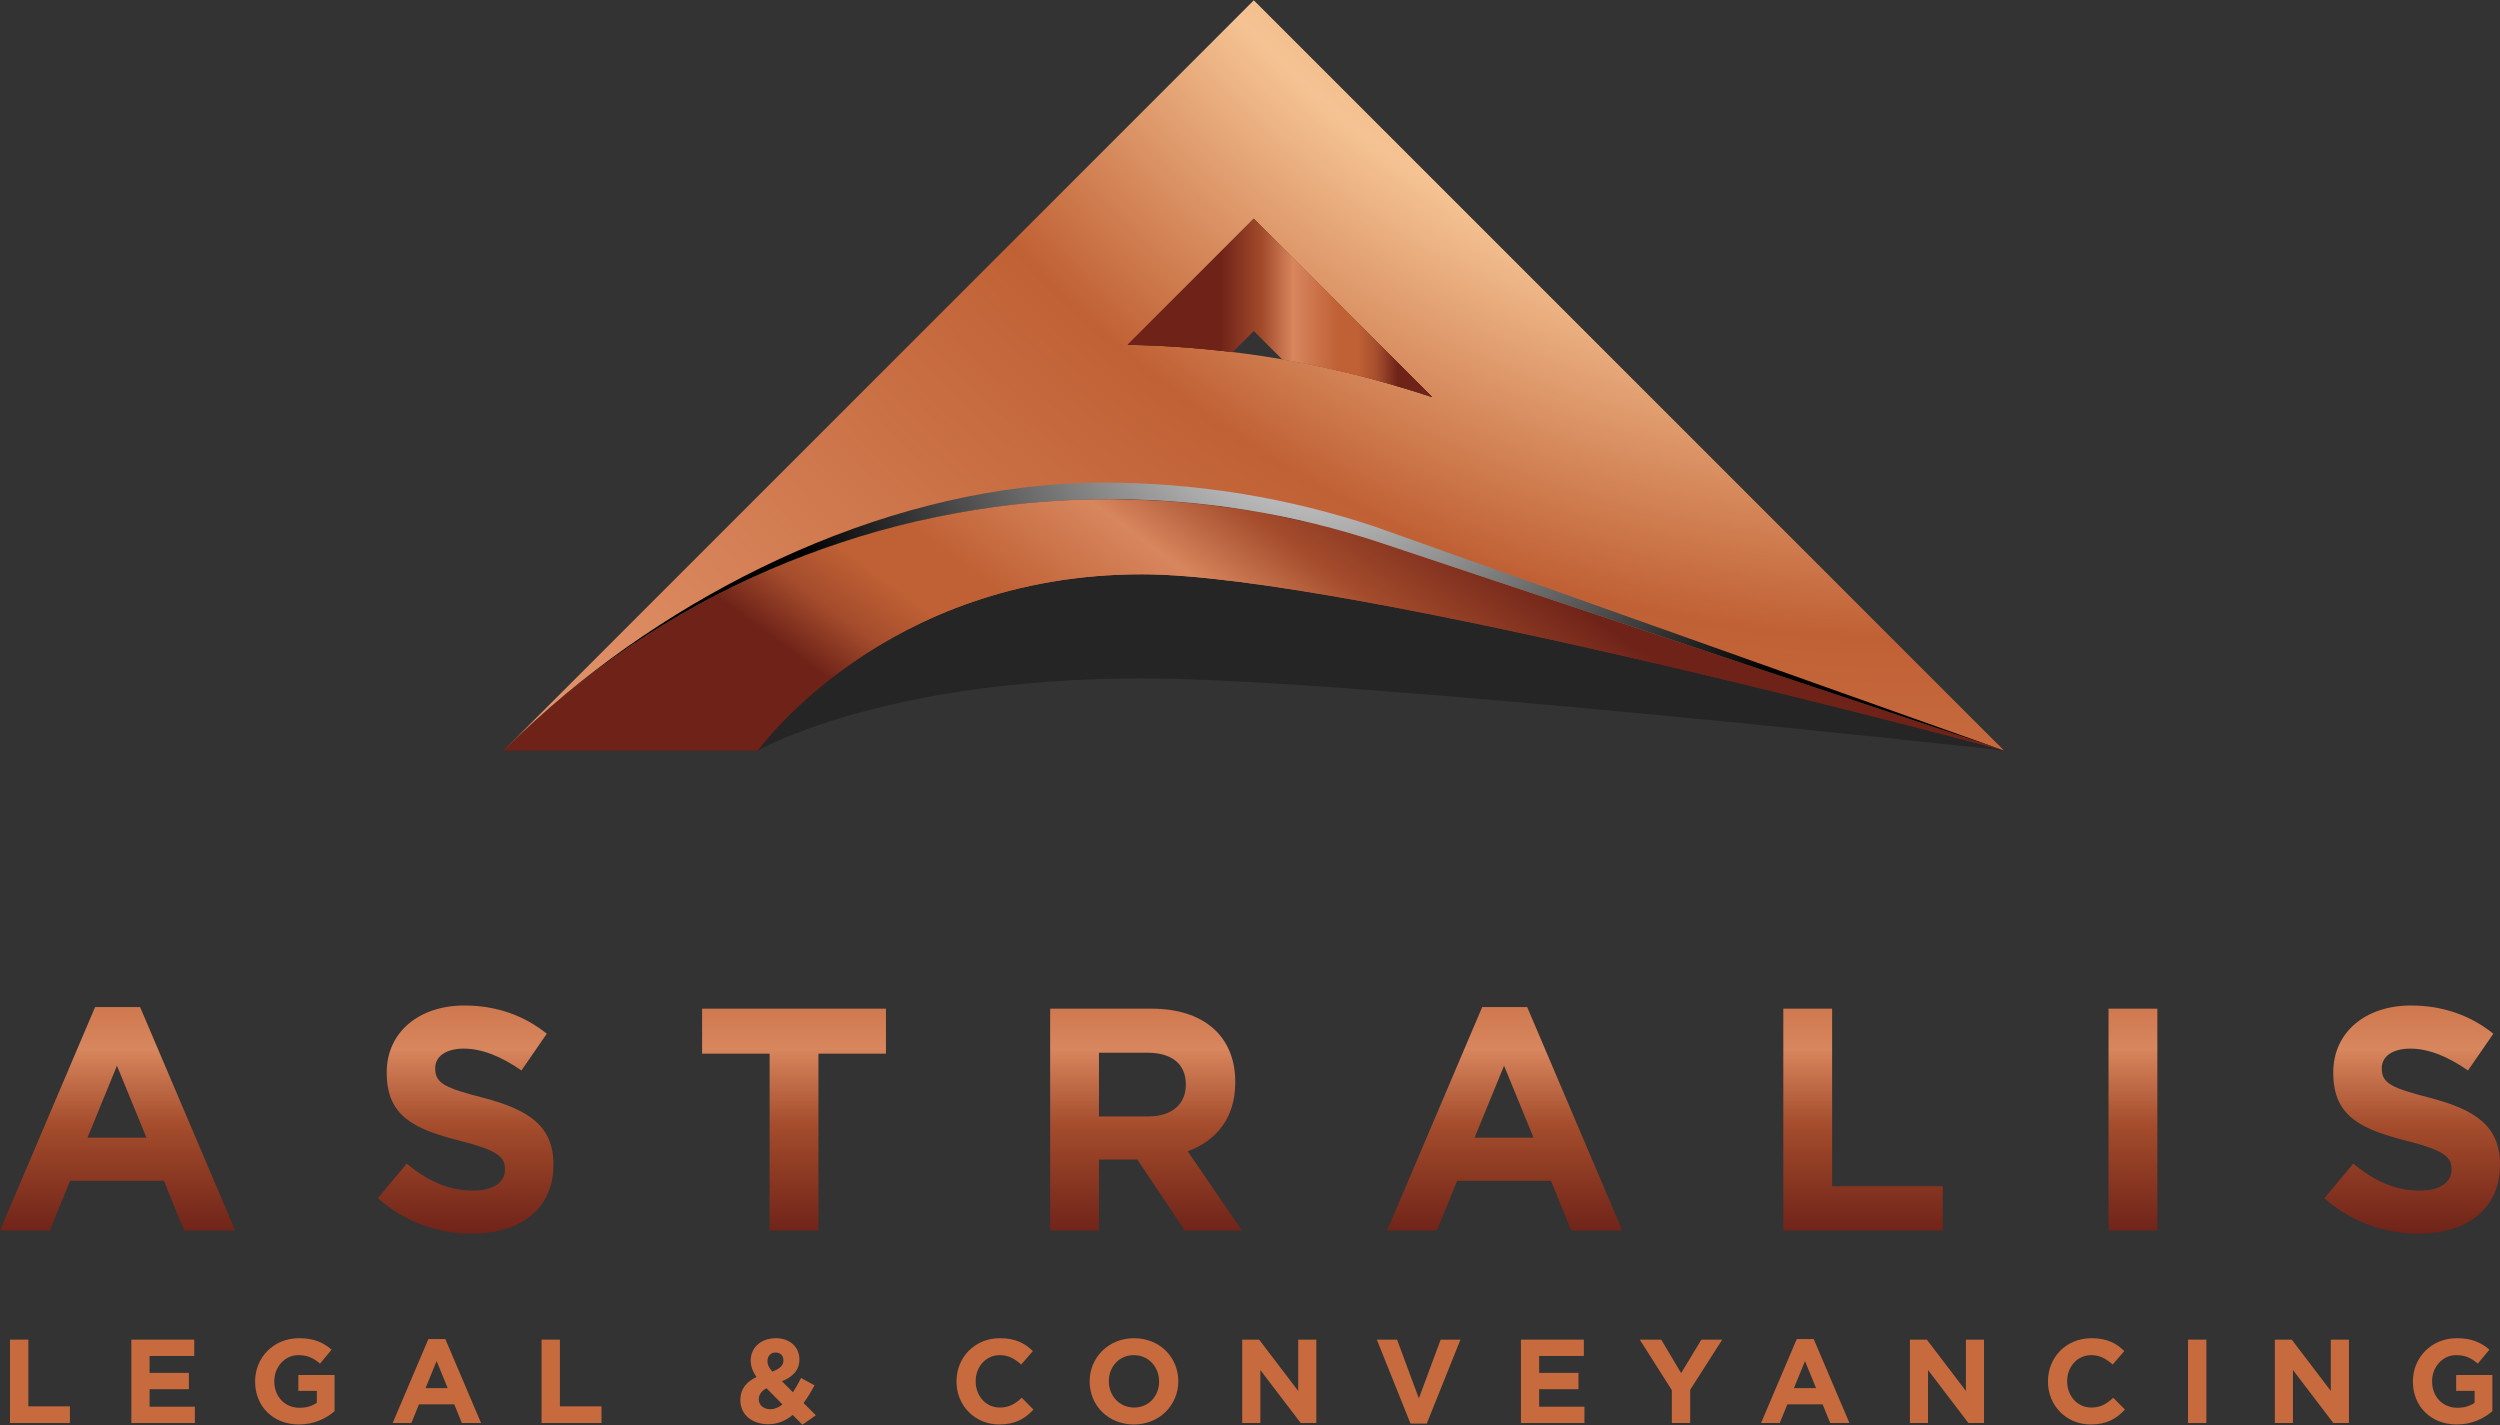
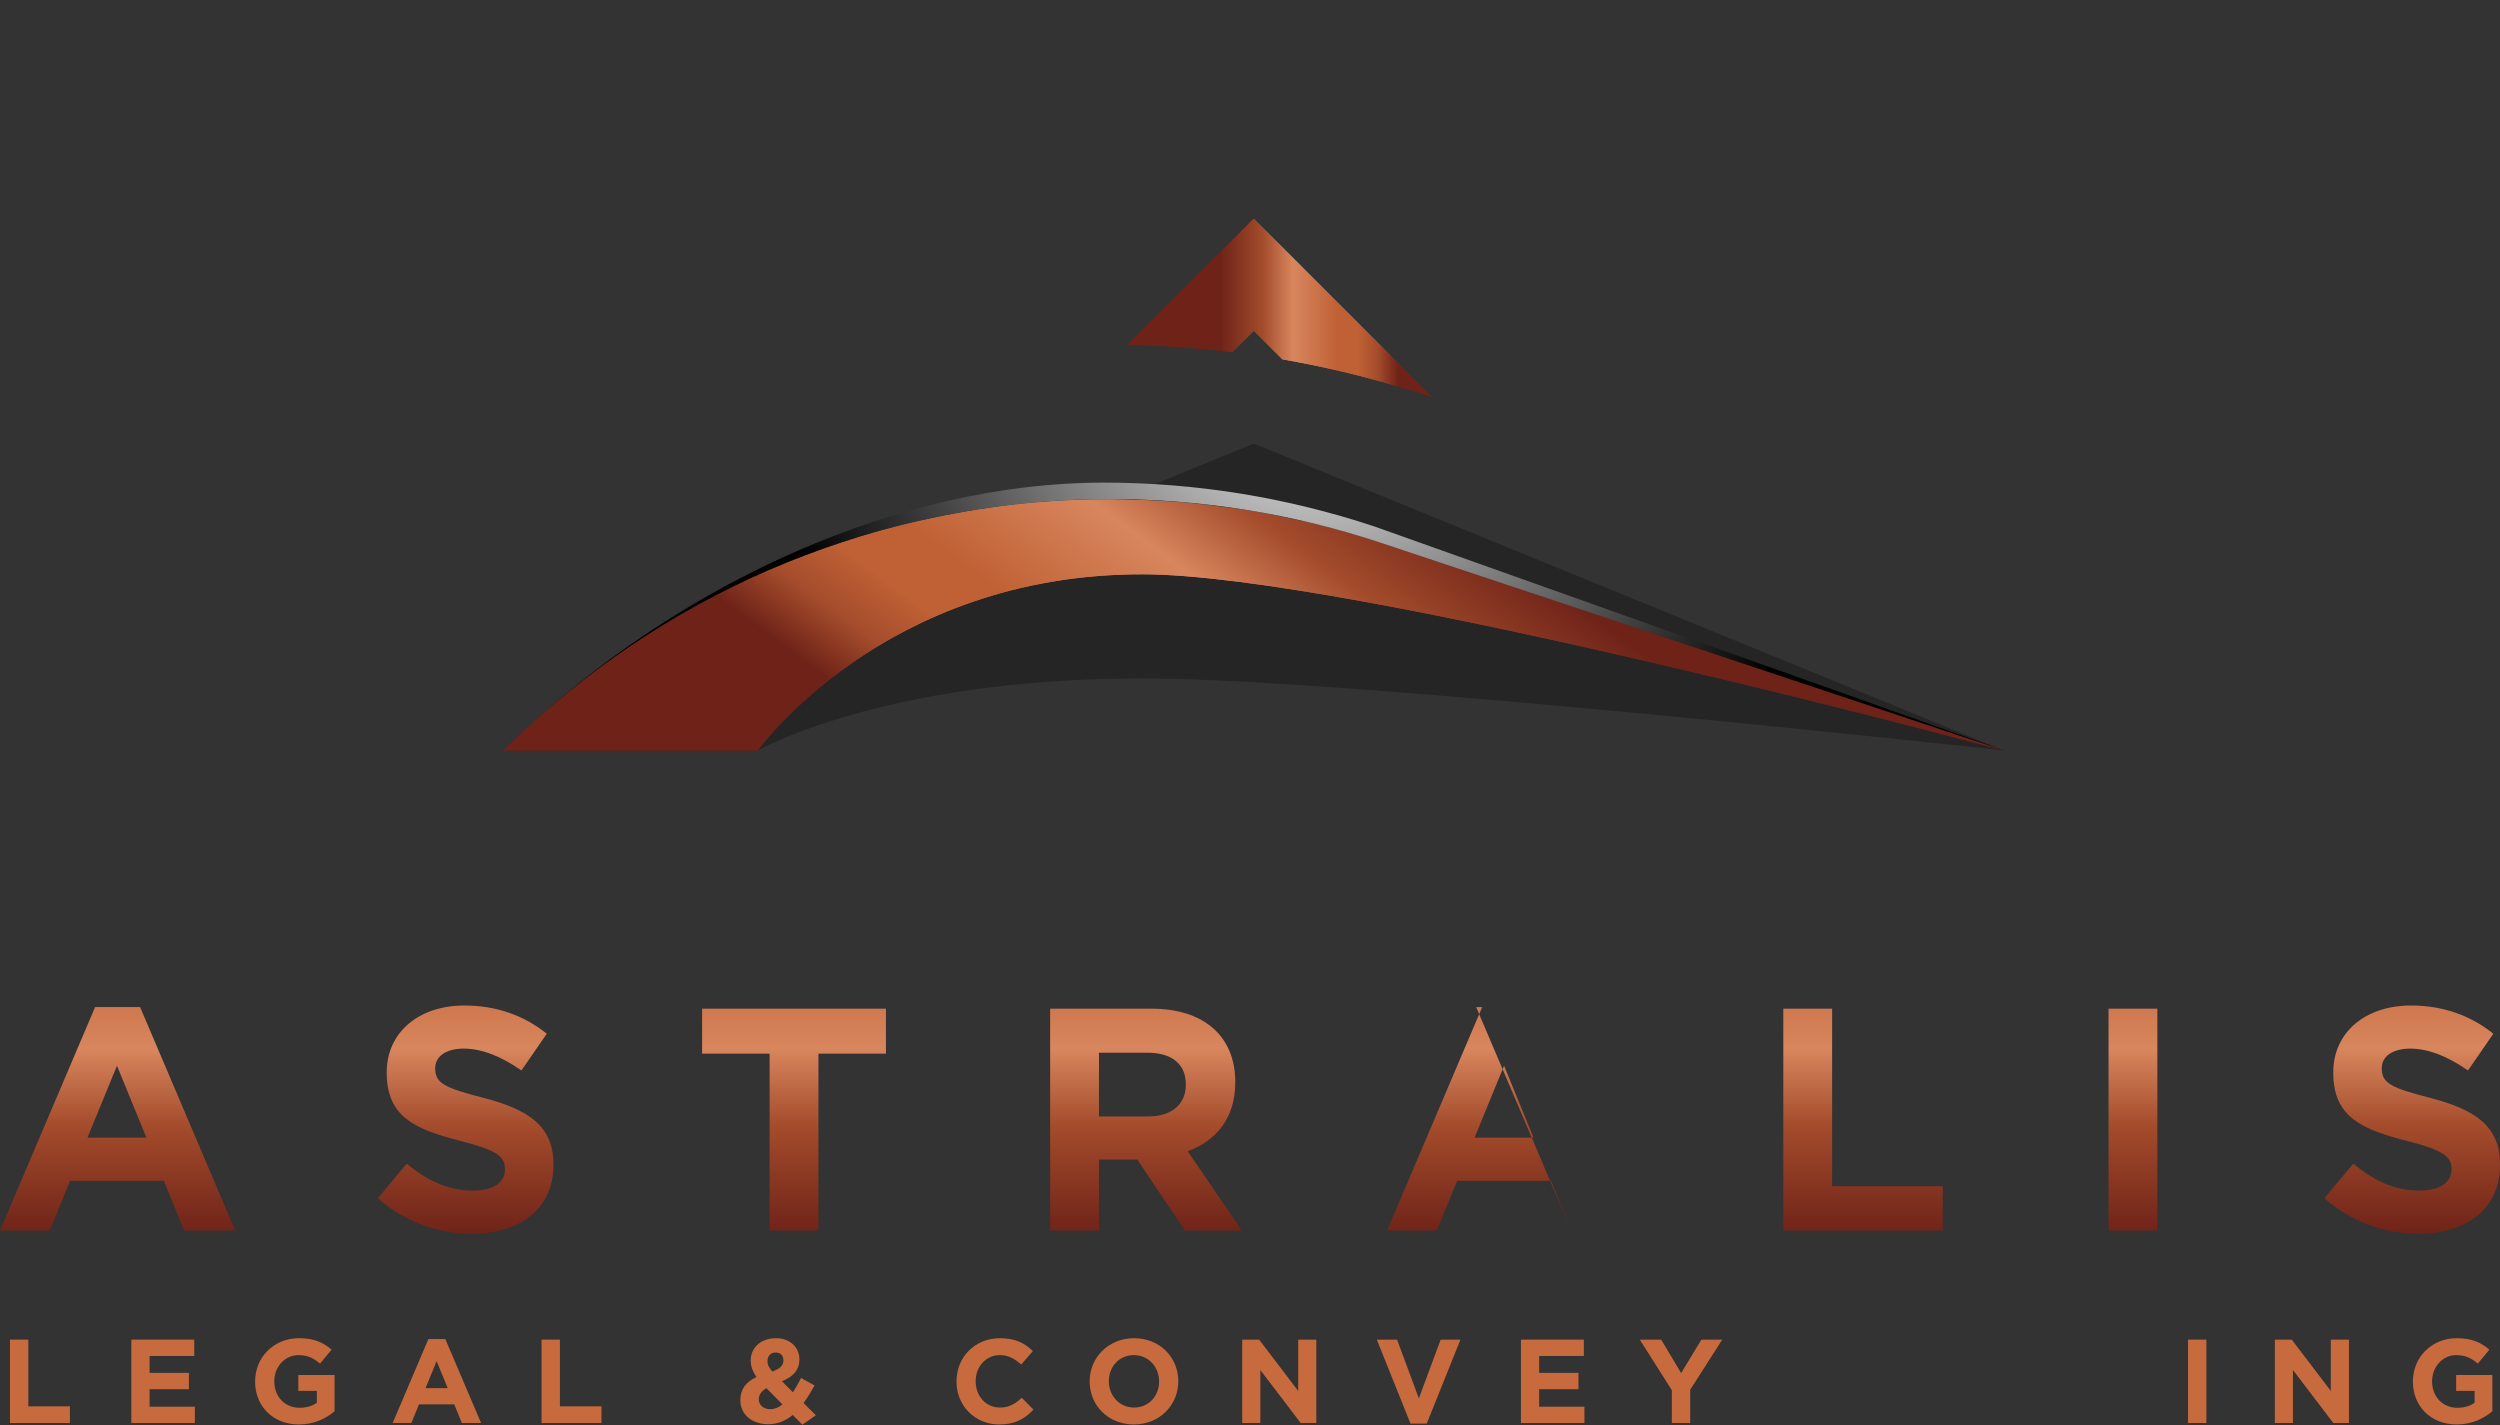
<svg xmlns="http://www.w3.org/2000/svg" xmlns:xlink="http://www.w3.org/1999/xlink" viewBox="0 0 600 342" width="600px" height="342px">
  <rect x="0" y="0" width="600" height="342" fill="#333333" stroke="none" />
  <defs>
    <linearGradient id="linear-gradient" x1="272.868" y1="218.014" x2="345.461" y2="119.914" gradientUnits="userSpaceOnUse">
      <stop offset="0" stop-color="#6e2218" />
      <stop offset=".115" stop-color="#a44c2c" />
      <stop offset=".229" stop-color="#c06135" />
      <stop offset=".341" stop-color="#c06135" />
      <stop offset=".59" stop-color="#d8865e" />
      <stop offset=".758" stop-color="#a44c2c" />
      <stop offset="1" stop-color="#6e2218" />
    </linearGradient>
    <radialGradient id="radial-gradient" cx="455.697" cy="-134.036" fx="455.697" fy="-134.036" r="608.875" gradientUnits="userSpaceOnUse">
      <stop offset="0" stop-color="#eba77c" />
      <stop offset=".118" stop-color="#c06135" />
      <stop offset=".345" stop-color="#f5c393" />
      <stop offset=".471" stop-color="#c06135" />
      <stop offset=".764" stop-color="#e69971" />
      <stop offset=".812" stop-color="#e79d74" />
      <stop offset=".867" stop-color="#ecab7f" />
      <stop offset=".894" stop-color="#f0b587" />
      <stop offset=".911" stop-color="#e9ac7f" />
      <stop offset=".939" stop-color="#d8946a" />
      <stop offset=".974" stop-color="#bc6d48" />
      <stop offset="1" stop-color="#a44c2c" />
    </radialGradient>
    <linearGradient id="linear-gradient-2" x1="335.614" y1="73.9" x2="292.75" y2="73.9" xlink:href="#linear-gradient" />
    <linearGradient id="linear-gradient-3" x1="335.614" y1="73.9" x2="292.75" y2="73.9" xlink:href="#linear-gradient" />
    <radialGradient id="radial-gradient-2" cx="316.16" cy="85.116" fx="316.16" fy="85.116" r="132.401" gradientUnits="userSpaceOnUse">
      <stop offset="0" stop-color="#fff" />
      <stop offset="1" stop-color="#000" />
    </radialGradient>
    <linearGradient id="linear-gradient-4" x1="300" y1="187.237" x2="300" y2="296.603" xlink:href="#linear-gradient" />
  </defs>
  <g isolation="isolate">
    <g id="Layer_1" data-name="Layer 1">
      <g>
        <g>
          <path d="m2.398,341.526v-20.012h4.403v16.009h9.977v4.003H2.398Z" fill="#c76b3e" />
          <path d="m31.525,341.526v-20.012h15.096v3.917h-10.721v4.059h9.434v3.918h-9.434v4.202h10.863v3.916h-15.238Z" fill="#c76b3e" />
          <path d="m71.746,341.87c-6.233,0-10.521-4.375-10.521-10.292v-.057c0-5.69,4.431-10.349,10.493-10.349,3.602,0,5.775.972,7.862,2.744l-2.773,3.345c-1.544-1.287-2.915-2.031-5.232-2.031-3.201,0-5.746,2.831-5.746,6.233v.057c0,3.659,2.516,6.346,6.061,6.346,1.601,0,3.03-.401,4.145-1.201v-2.859h-4.431v-3.802h8.69v8.69c-2.058,1.745-4.887,3.174-8.547,3.174Z" fill="#c76b3e" />
          <path d="m110.85,341.526l-1.83-4.488h-8.462l-1.83,4.488h-4.488l8.577-20.155h4.059l8.577,20.155h-4.603Zm-6.061-14.866l-2.658,6.489h5.317l-2.658-6.489Z" fill="#c76b3e" />
          <path d="m129.972,341.526v-20.012h4.403v16.009h9.977v4.003h-14.38Z" fill="#c76b3e" />
          <path d="m192.573,341.927l-2.315-2.345c-1.63,1.344-3.546,2.23-5.861,2.23-3.832,0-6.718-2.23-6.718-5.804,0-2.572,1.372-4.374,3.888-5.518-.972-1.4-1.4-2.63-1.4-4.031,0-2.773,2.2-5.288,6.061-5.288,3.402,0,5.631,2.202,5.631,5.06,0,2.716-1.715,4.288-4.202,5.261l2.658,2.658c.658-1.028,1.315-2.202,1.945-3.431l3.23,1.774c-.771,1.4-1.629,2.887-2.63,4.231l2.944,2.944-3.23,2.259Zm-8.606-8.749c-1.314.686-1.858,1.659-1.858,2.66,0,1.429,1.172,2.373,2.802,2.373,1.001,0,1.973-.429,2.888-1.143l-3.832-3.889Zm2.173-8.576c-1.172,0-1.945.829-1.945,2.058,0,.915.343,1.572,1.173,2.515,1.744-.657,2.658-1.4,2.658-2.687,0-1.201-.773-1.886-1.887-1.886Z" fill="#c76b3e" />
          <path d="m239.823,341.87c-5.889,0-10.263-4.546-10.263-10.292v-.057c0-5.69,4.288-10.349,10.435-10.349,3.773,0,6.032,1.258,7.89,3.088l-2.802,3.23c-1.544-1.4-3.116-2.259-5.117-2.259-3.374,0-5.804,2.802-5.804,6.233v.057c0,3.431,2.373,6.289,5.804,6.289,2.286,0,3.688-.915,5.261-2.344l2.801,2.831c-2.058,2.2-4.345,3.573-8.205,3.573Z" fill="#c76b3e" />
          <path d="m272.123,341.87c-6.175,0-10.606-4.603-10.606-10.292v-.057c0-5.69,4.488-10.349,10.664-10.349s10.606,4.603,10.606,10.292v.057c0,5.689-4.488,10.349-10.664,10.349Zm6.061-10.349c0-3.431-2.515-6.29-6.061-6.29s-6.003,2.802-6.003,6.233v.057c0,3.431,2.516,6.289,6.061,6.289s6.003-2.802,6.003-6.232v-.057Z" fill="#c76b3e" />
          <path d="m312.172,341.526l-9.691-12.722v12.722h-4.346v-20.012h4.06l9.377,12.321v-12.321h4.346v20.012h-3.746Z" fill="#c76b3e" />
          <path d="m342.413,341.67h-3.888l-8.09-20.155h4.86l5.232,14.093,5.231-14.093h4.747l-8.091,20.155Z" fill="#c76b3e" />
          <path d="m365.023,341.526v-20.012h15.096v3.917h-10.721v4.059h9.434v3.918h-9.434v4.202h10.863v3.916h-15.238Z" fill="#c76b3e" />
          <path d="m405.643,333.55v7.976h-4.402v-7.89l-7.691-12.121h5.146l4.774,8.033,4.86-8.033h5.004l-7.691,12.035Z" fill="#c76b3e" />
-           <path d="m439.259,341.526l-1.83-4.488h-8.462l-1.83,4.488h-4.488l8.577-20.155h4.059l8.577,20.155h-4.603Zm-6.061-14.866l-2.658,6.489h5.317l-2.658-6.489Z" fill="#c76b3e" />
-           <path d="m472.418,341.526l-9.691-12.722v12.722h-4.346v-20.012h4.06l9.377,12.321v-12.321h4.346v20.012h-3.746Z" fill="#c76b3e" />
-           <path d="m501.773,341.87c-5.888,0-10.263-4.546-10.263-10.292v-.057c0-5.69,4.288-10.349,10.435-10.349,3.773,0,6.032,1.258,7.89,3.088l-2.802,3.23c-1.544-1.4-3.116-2.259-5.117-2.259-3.374,0-5.804,2.802-5.804,6.233v.057c0,3.431,2.373,6.289,5.804,6.289,2.286,0,3.688-.915,5.261-2.344l2.801,2.831c-2.058,2.2-4.345,3.573-8.205,3.573Z" fill="#c76b3e" />
          <path d="m525.126,341.526v-20.012h4.403v20.012h-4.403Z" fill="#c76b3e" />
          <path d="m560.001,341.526l-9.691-12.722v12.722h-4.346v-20.012h4.06l9.377,12.321v-12.321h4.346v20.012h-3.746Z" fill="#c76b3e" />
          <path d="m589.616,341.87c-6.233,0-10.521-4.375-10.521-10.292v-.057c0-5.69,4.431-10.349,10.493-10.349,3.602,0,5.775.972,7.862,2.744l-2.773,3.345c-1.544-1.287-2.916-2.031-5.232-2.031-3.201,0-5.746,2.831-5.746,6.233v.057c0,3.659,2.516,6.346,6.061,6.346,1.601,0,3.03-.401,4.145-1.201v-2.859h-4.431v-3.802h8.69v8.69c-2.058,1.745-4.887,3.174-8.547,3.174Z" fill="#c76b3e" />
        </g>
        <g>
          <path d="m480.955,180.119l-180.045-73.662-180.046,73.662h61.017s30.084-17.303,92.215-17.303c50.149,0,206.859,17.303,206.859,17.303h0Z" fill="#252525" style="mix-blend-mode:multiply;" />
          <g>
            <path d="m331.642,130.348c-5.005-1.667-10.052-3.097-15.118-4.366-1.65-.413-3.312-.72-4.967-1.091-3.446-.773-6.891-1.508-10.352-2.1-1.953-.334-3.91-.589-5.866-.865-3.194-.452-6.389-.853-9.585-1.153-2.044-.191-4.087-.343-6.132-.472-3.149-.202-6.299-.321-9.445-.377-2.406-.042-4.814-.099-7.216-.057-1.177.021-2.355.046-3.531.087-3.858.134-7.707.353-11.541.702-.367.034-.736.046-1.103.082-4.182.402-8.343.967-12.488,1.624-1.085.172-2.165.371-3.249.561-3.319.58-6.62,1.241-9.906,1.983-.942.213-1.89.404-2.831.631-4.066.979-8.105,2.073-12.105,3.297-.756.232-1.501.499-2.254.738-3.324,1.06-6.619,2.207-9.887,3.435-1.067.399-2.13.801-3.19,1.218-3.774,1.49-7.519,3.062-11.205,4.775-.147.069-.298.127-.446.195-3.822,1.787-7.575,3.732-11.291,5.757-1,.545-1.987,1.112-2.978,1.674-2.962,1.678-5.886,3.434-8.77,5.264-.804.511-1.62.998-2.418,1.52-3.535,2.313-7.008,4.738-10.413,7.279-.728.544-1.435,1.121-2.158,1.676-2.747,2.107-5.447,4.292-8.099,6.549-.911.775-1.823,1.548-2.722,2.341-3.239,2.855-6.431,5.783-9.51,8.864h61.017s30.084-42.292,92.215-42.292c50.149,0,206.859,42.292,206.859,42.292l-149.291-49.764c-.006-.003-.015-.005-.022-.007Z" fill="url(#linear-gradient)" />
            <g style="mix-blend-mode:multiply;">
              <path d="m331.642,130.348c-5.005-1.667-10.052-3.097-15.118-4.366-1.65-.413-3.312-.72-4.967-1.091-3.446-.773-6.891-1.508-10.352-2.1-1.953-.334-3.91-.589-5.866-.865-3.194-.452-6.389-.853-9.585-1.153-2.044-.191-4.087-.343-6.132-.472-3.149-.202-6.299-.321-9.445-.377-2.406-.042-4.814-.099-7.216-.057-1.177.021-2.355.046-3.531.087-3.858.134-7.707.353-11.541.702-.367.034-.736.046-1.103.082-4.182.402-8.343.967-12.488,1.624-1.085.172-2.165.371-3.249.561-3.319.58-6.62,1.241-9.906,1.983-.942.213-1.89.404-2.831.631-4.066.979-8.105,2.073-12.105,3.297-.756.232-1.501.499-2.254.738-3.324,1.06-6.619,2.207-9.887,3.435-1.067.399-2.13.801-3.19,1.218-3.774,1.49-7.519,3.062-11.205,4.775-.147.069-.298.127-.446.195-3.822,1.787-7.575,3.732-11.291,5.757-1,.545-1.987,1.112-2.978,1.674-2.962,1.678-5.886,3.434-8.77,5.264-.804.511-1.62.998-2.418,1.52-3.535,2.313-7.008,4.738-10.413,7.279-.728.544-1.435,1.121-2.158,1.676-2.747,2.107-5.447,4.292-8.099,6.549-.911.775-1.823,1.548-2.722,2.341-3.239,2.855-6.431,5.783-9.51,8.864h61.017s30.084-42.292,92.215-42.292c50.149,0,206.859,42.292,206.859,42.292l-149.291-49.764c-.006-.003-.015-.005-.022-.007Z" fill="url(#linear-gradient)" />
            </g>
            <g>
-               <path d="m300.91,52.484l42.833,42.832-.36-.119c-23.541-7.847-47.993-12.029-72.744-12.444l30.271-30.269Zm0-52.411L120.865,180.119c39.263-39.264,91.908-60.342,145.686-60.34,21.789,0,43.77,3.462,65.114,10.576l149.291,49.764L300.91.073h0Z" fill="url(#radial-gradient)" />
              <path d="m343.384,95.197l.36.119-42.833-42.832-30.271,30.269c8.423.142,16.805.754,25.136,1.763l5.135-5.134,6.864,6.865c9.683,1.67,19.263,3.953,28.716,6.796,2.305.686,4.607,1.391,6.893,2.154Z" fill="url(#linear-gradient-2)" />
              <g style="mix-blend-mode:multiply;">
                <path d="m343.384,95.197l.36.119-42.833-42.832-30.271,30.269c8.423.142,16.805.754,25.136,1.763l5.135-5.134,6.864,6.865c9.683,1.67,19.263,3.953,28.716,6.796,2.305.686,4.607,1.391,6.893,2.154Z" fill="url(#linear-gradient-3)" />
              </g>
              <g style="mix-blend-mode:color-dodge;">
                <path d="m330.012,126.403c-21.342-7.113-43.325-10.574-65.115-10.576-49.903-.003-100.628,24.711-136.049,56.74,38.268-34.402,87.487-52.791,137.702-52.788,21.789,0,43.773,3.462,65.114,10.576l149.292,49.764-150.945-53.716Z" fill="url(#radial-gradient-2)" />
              </g>
            </g>
          </g>
        </g>
-         <path d="m168.505,252.882h16.204v42.45h11.716v-42.45h16.204v-10.802h-44.123v10.802Zm-52.567,10.575c-9.206-2.359-11.487-3.5-11.487-6.999v-.152c0-2.586,2.358-4.64,6.847-4.64s9.129,1.978,13.845,5.249l6.086-8.825c-5.4-4.336-12.019-6.771-19.778-6.771-10.88,0-18.639,6.39-18.639,16.052v.152c0,10.575,6.923,13.542,17.649,16.28,8.901,2.283,10.727,3.804,10.727,6.771v.152c0,3.119-2.892,5.021-7.684,5.021-6.086,0-11.107-2.511-15.899-6.466l-6.923,8.292c6.39,5.705,14.53,8.521,22.594,8.521,11.487,0,19.551-5.935,19.551-16.508v-.152c0-9.281-6.086-13.161-16.888-15.975Zm-93.116-21.758L0,295.332h11.944l4.869-11.944h22.518l4.869,11.944h12.247l-22.822-53.633h-10.802Zm-1.826,31.343l7.075-17.27,7.074,17.27h-14.149Zm562.116-9.585c-9.206-2.359-11.487-3.5-11.487-6.999v-.152c0-2.586,2.358-4.64,6.847-4.64s9.129,1.978,13.845,5.249l6.086-8.825c-5.4-4.336-12.019-6.771-19.778-6.771-10.88,0-18.639,6.39-18.639,16.052v.152c0,10.575,6.923,13.542,17.649,16.28,8.901,2.283,10.727,3.804,10.727,6.771v.152c0,3.119-2.892,5.021-7.684,5.021-6.086,0-11.107-2.511-15.899-6.466l-6.923,8.292c6.39,5.705,14.53,8.521,22.594,8.521,11.487,0,19.551-5.935,19.551-16.508v-.152c0-9.281-6.086-13.161-16.888-15.975Zm-77.064,31.875h11.716v-53.252h-11.716v53.252Zm-66.337-53.252h-11.716v53.252h38.265v-10.65h-26.549v-42.602Zm-83.986-.381l-22.823,53.633h11.944l4.869-11.944h22.518l4.869,11.944h12.247l-22.822-53.633h-10.802Zm-1.826,31.343l7.075-17.27,7.074,17.27h-14.15Zm-57.436-13.237v-.152c0-10.954-7.532-17.573-20.084-17.573h-24.344v53.252h11.716v-17.041h9.205l11.411,17.041h13.694l-13.009-19.018c6.771-2.511,11.411-7.912,11.411-16.508Zm-11.868.609c0,4.488-3.271,7.531-8.976,7.531h-11.868v-15.292h11.64c5.705,0,9.205,2.587,9.205,7.608v.152Z" fill="url(#linear-gradient-4)" />
+         <path d="m168.505,252.882h16.204v42.45h11.716v-42.45h16.204v-10.802h-44.123v10.802Zm-52.567,10.575c-9.206-2.359-11.487-3.5-11.487-6.999v-.152c0-2.586,2.358-4.64,6.847-4.64s9.129,1.978,13.845,5.249l6.086-8.825c-5.4-4.336-12.019-6.771-19.778-6.771-10.88,0-18.639,6.39-18.639,16.052v.152c0,10.575,6.923,13.542,17.649,16.28,8.901,2.283,10.727,3.804,10.727,6.771v.152c0,3.119-2.892,5.021-7.684,5.021-6.086,0-11.107-2.511-15.899-6.466l-6.923,8.292c6.39,5.705,14.53,8.521,22.594,8.521,11.487,0,19.551-5.935,19.551-16.508v-.152c0-9.281-6.086-13.161-16.888-15.975Zm-93.116-21.758L0,295.332h11.944l4.869-11.944h22.518l4.869,11.944h12.247l-22.822-53.633h-10.802Zm-1.826,31.343l7.075-17.27,7.074,17.27h-14.149Zm562.116-9.585c-9.206-2.359-11.487-3.5-11.487-6.999v-.152c0-2.586,2.358-4.64,6.847-4.64s9.129,1.978,13.845,5.249l6.086-8.825c-5.4-4.336-12.019-6.771-19.778-6.771-10.88,0-18.639,6.39-18.639,16.052v.152c0,10.575,6.923,13.542,17.649,16.28,8.901,2.283,10.727,3.804,10.727,6.771v.152c0,3.119-2.892,5.021-7.684,5.021-6.086,0-11.107-2.511-15.899-6.466l-6.923,8.292c6.39,5.705,14.53,8.521,22.594,8.521,11.487,0,19.551-5.935,19.551-16.508v-.152c0-9.281-6.086-13.161-16.888-15.975Zm-77.064,31.875h11.716v-53.252h-11.716v53.252Zm-66.337-53.252h-11.716v53.252h38.265v-10.65h-26.549v-42.602Zm-83.986-.381l-22.823,53.633h11.944l4.869-11.944h22.518l4.869,11.944l-22.822-53.633h-10.802Zm-1.826,31.343l7.075-17.27,7.074,17.27h-14.15Zm-57.436-13.237v-.152c0-10.954-7.532-17.573-20.084-17.573h-24.344v53.252h11.716v-17.041h9.205l11.411,17.041h13.694l-13.009-19.018c6.771-2.511,11.411-7.912,11.411-16.508Zm-11.868.609c0,4.488-3.271,7.531-8.976,7.531h-11.868v-15.292h11.64c5.705,0,9.205,2.587,9.205,7.608v.152Z" fill="url(#linear-gradient-4)" />
      </g>
    </g>
  </g>
</svg>